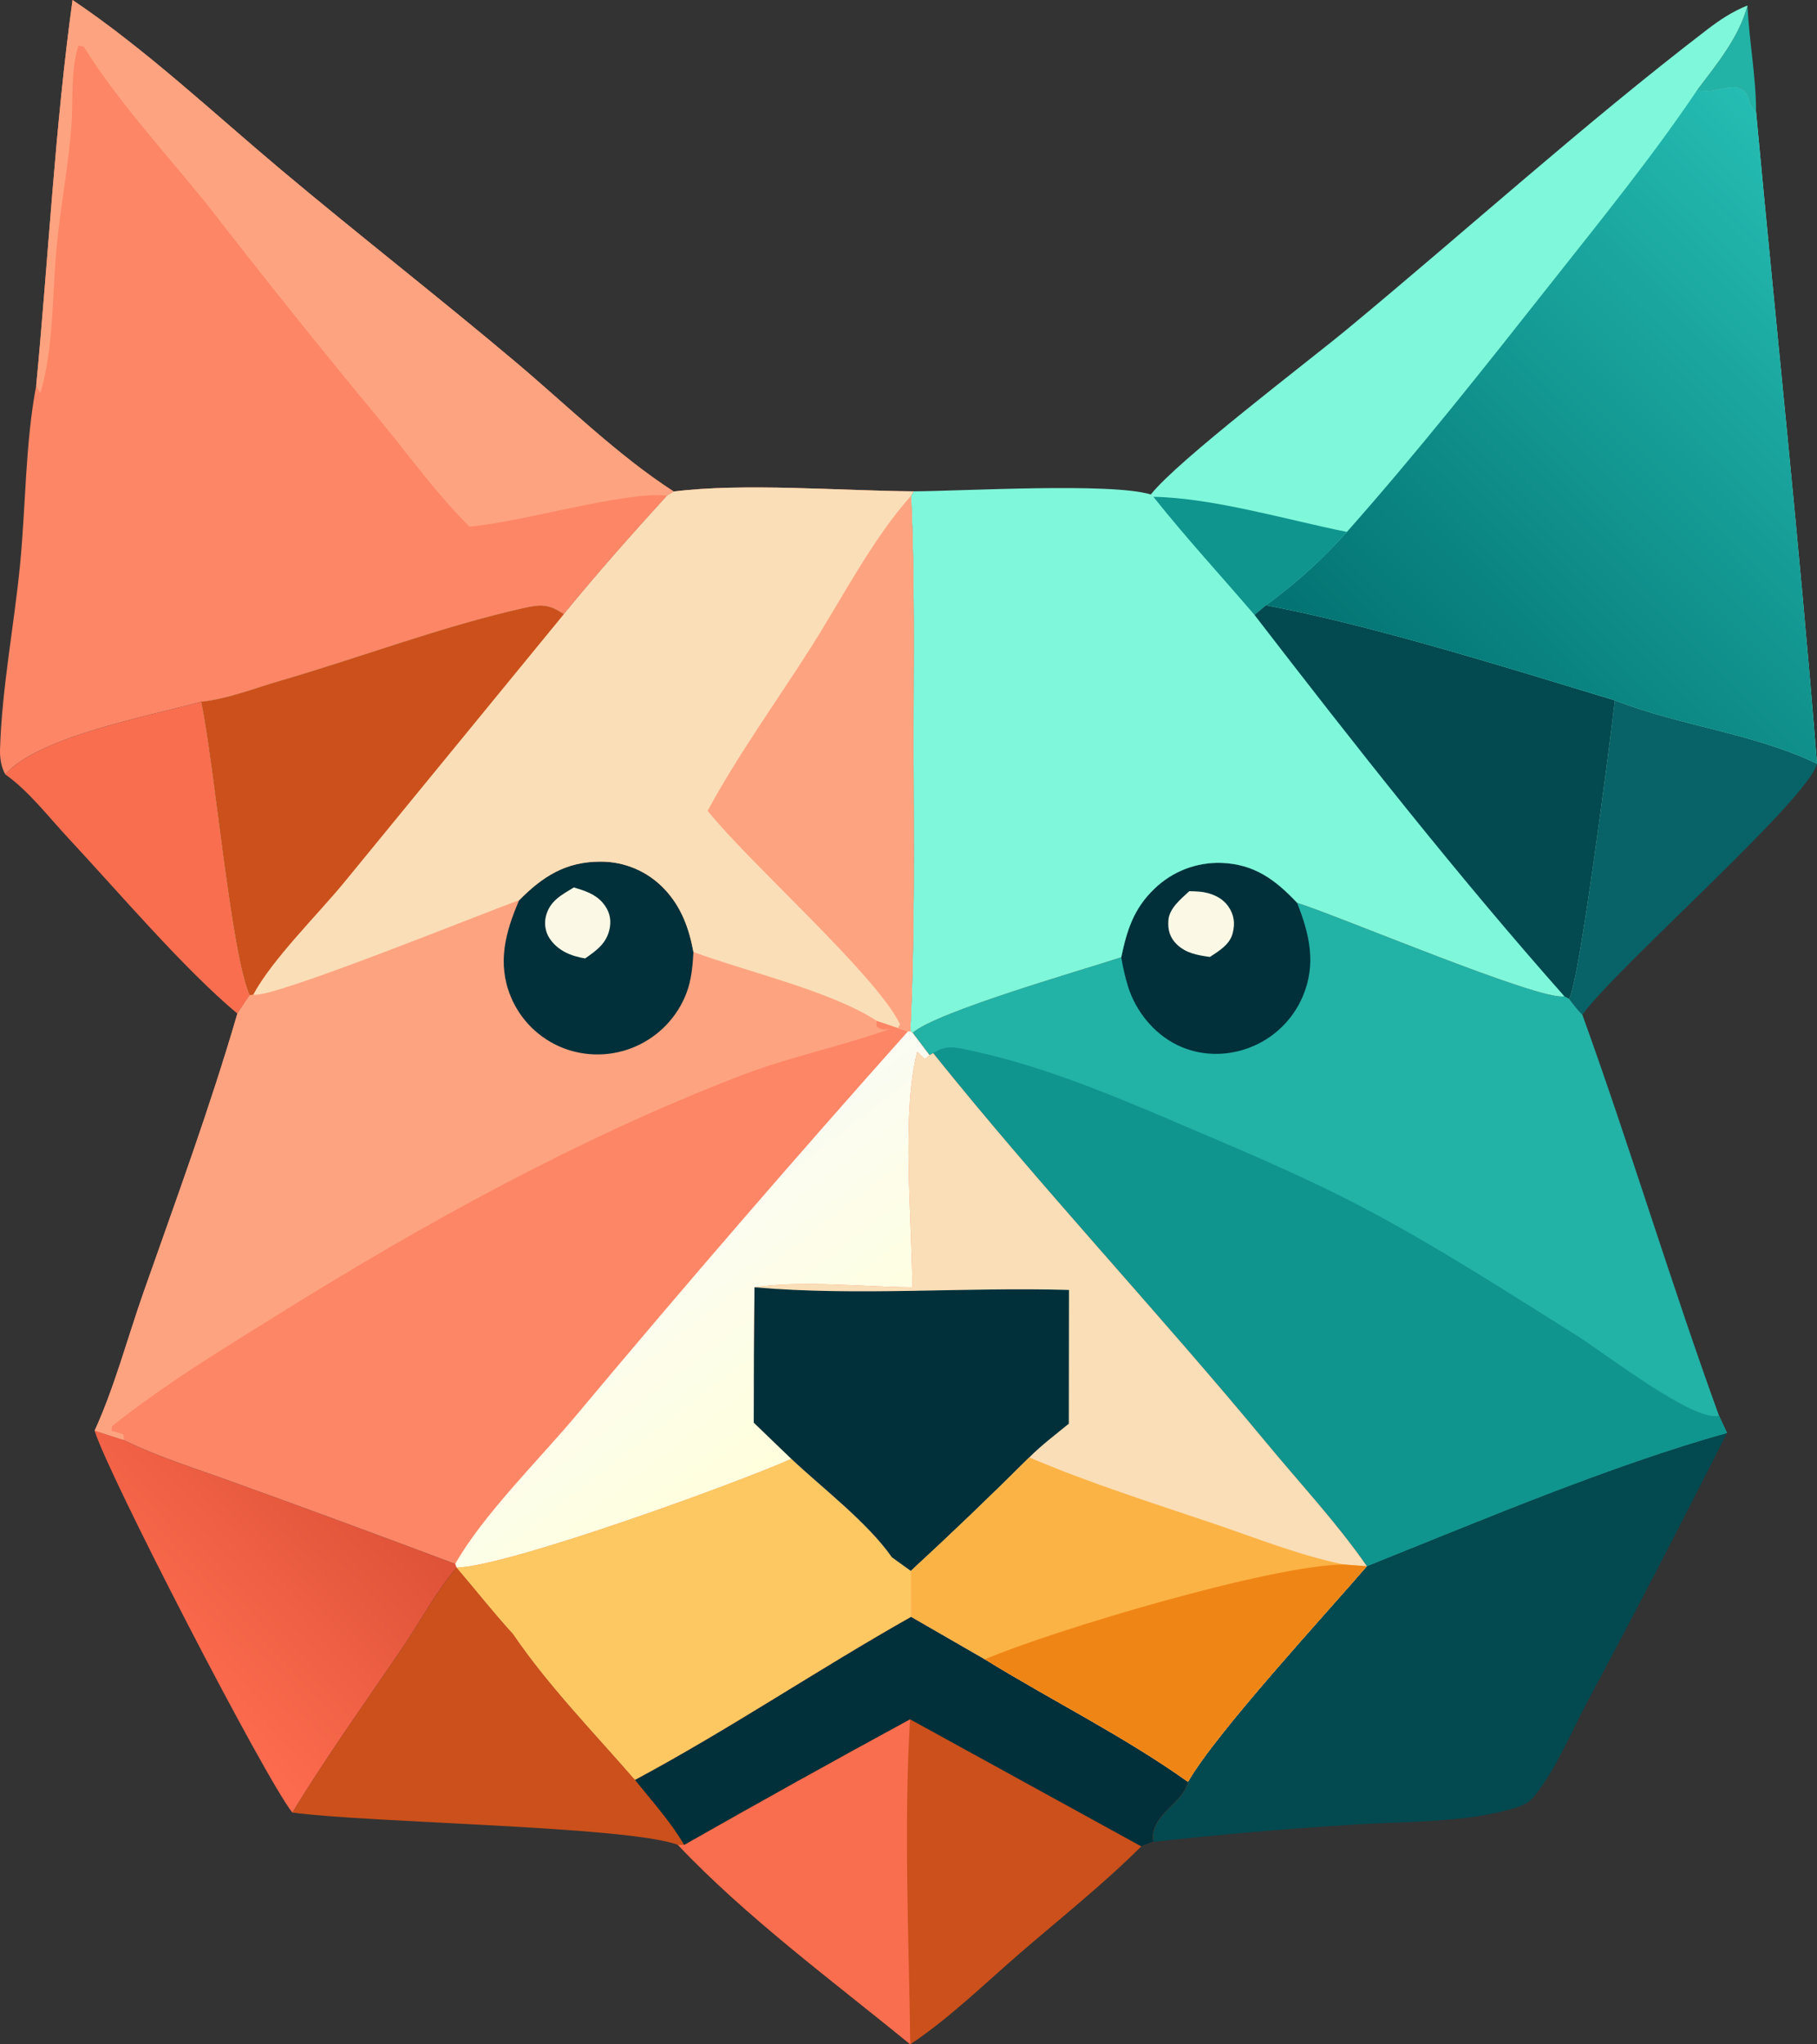
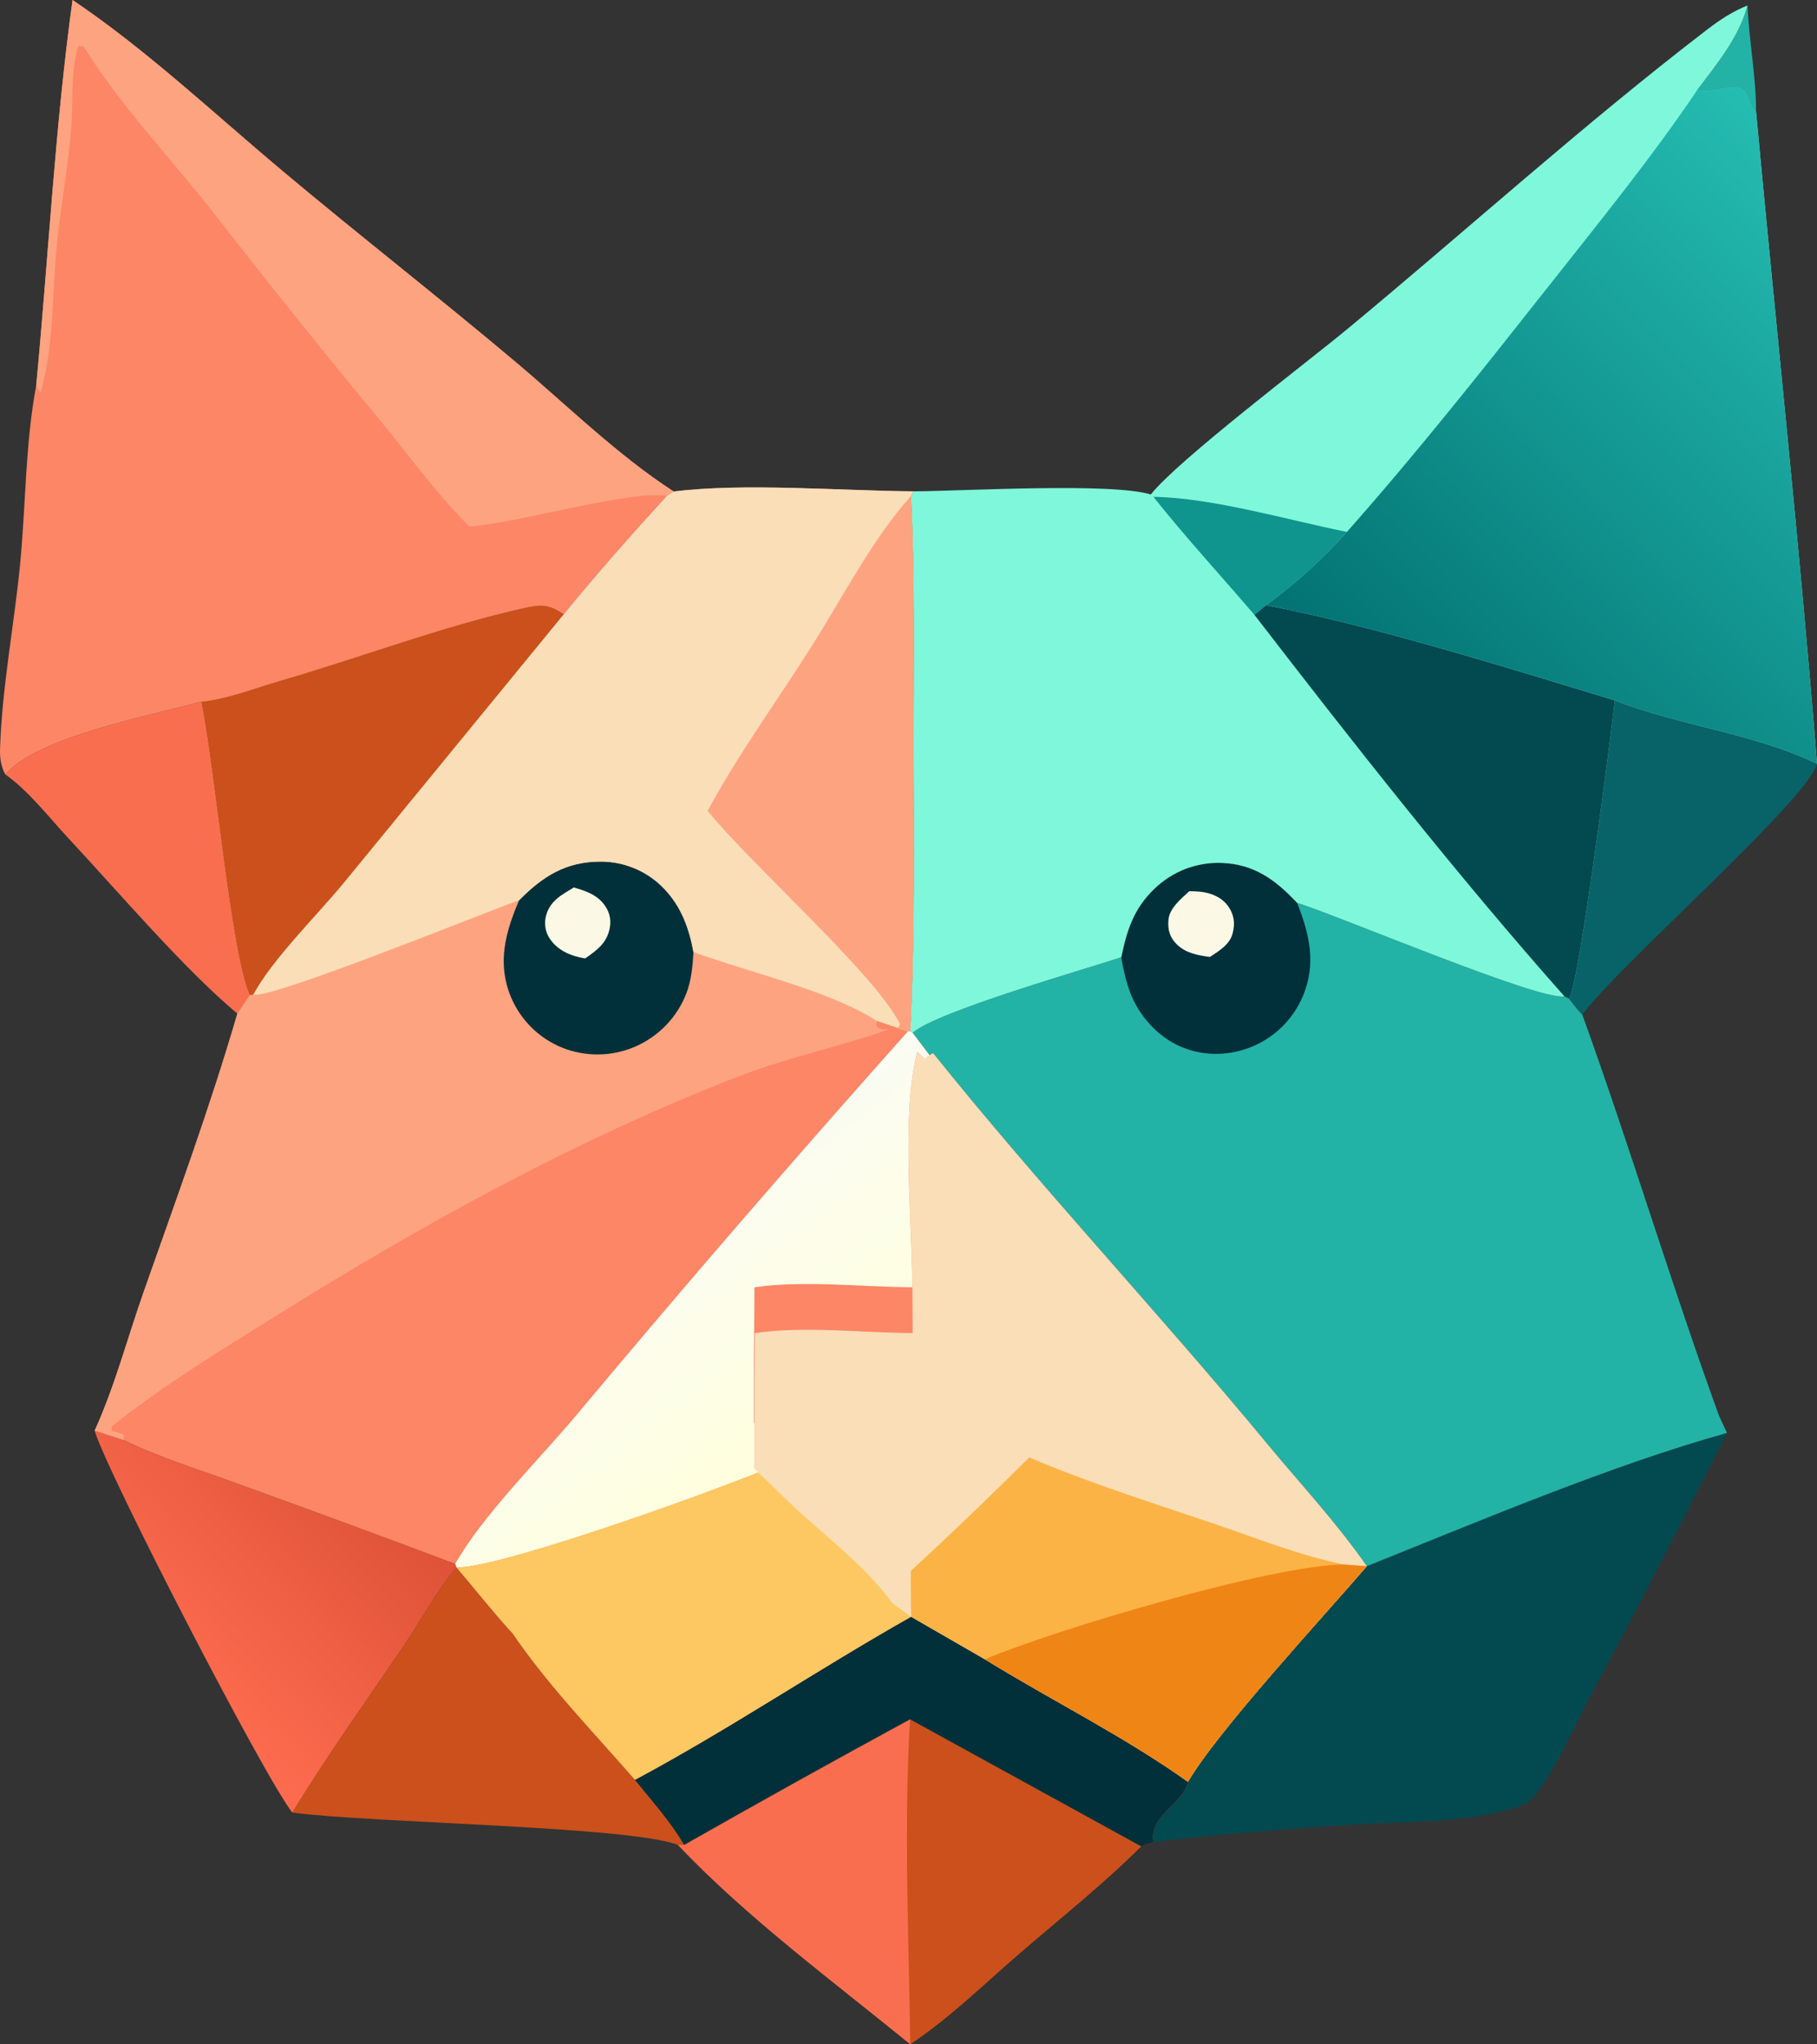
<svg xmlns="http://www.w3.org/2000/svg" width="404.388" height="454.919">
  <rect width="100%" height="100%" fill="#333333" stroke="none" />
  <path fill="#23b2a6" d="M388.919 1.218c.348 7.86 1.926 15.906 1.908 23.69-.614-.684-1.15-1.214-1.433-2.106-.177-.556-.273-1.219-.567-1.728-2.1-3.628-6.962-.105-10.532-.931-.181-.042-.36-.095-.54-.142 4.342-5.755 9.294-11.701 11.164-18.783" />
  <path fill="#fa6e50" d="M1.179 172.325c7.348-8.451 32.63-13.099 43.579-16.175 2.985 14.109 6.582 55.84 10.8 65.308l-2.73 4.098c-11.897-9.934-26.63-27.257-37.575-38.989-4.408-4.725-8.816-10.511-14.074-14.242" />
  <path fill="#076368" d="M359.396 155.856c14.565 5.695 30.972 7.335 44.992 14.099-2 7.999-44.48 45.18-52.225 55.848-1.114-1.061-2.005-2.318-2.952-3.528 2.323-3.764 9.187-57.739 10.185-66.419" />
  <path fill="#cb501b" d="M101.628 348.841c4.185 4.881 8.202 10.022 12.54 14.754 7.805 11.478 18.04 21.986 27.147 32.47 3.743 4.668 7.942 9.307 10.959 14.481l-1.396.001c-11.086-4.199-68.325-4.849-85.82-7.195 7.66-12.597 16.395-24.722 24.668-36.932 3.876-5.72 7.417-12.389 11.902-17.579" />
  <defs>
    <linearGradient id="a" x1="592.623" x2="635.379" y1="493.674" y2="453.793" gradientTransform="translate(-556.797 -126.156)" gradientUnits="userSpaceOnUse">
      <stop offset="0" stop-color="#FD6B4E" />
      <stop offset="1" stop-color="#DF5338" />
    </linearGradient>
  </defs>
  <path fill="url(#a)" d="m21.063 318.365 6.449 2.074c7.887 3.891 16.717 6.563 24.977 9.592q24.473 8.824 48.823 17.984l.316.826c-4.485 5.19-8.026 11.859-11.902 17.579-8.273 12.21-17.007 24.335-24.667 36.932-6.236-7.857-41.414-76.009-43.996-84.987" style="fill:url(#a)" />
  <path fill="#034950" d="M384.35 318.87q-15.077 29.955-30.903 59.521c-3.665 6.823-7.036 15.148-11.842 21.144-1.322 1.651-2.437 2.162-4.421 2.779-10.975 3.414-24.985 2.978-36.478 3.761q-22.037 1.352-43.98 3.8c-1.061-5.937 6.519-8.285 7.672-13.373 6.377-11.074 30.458-37.106 39.789-47.968 25.24-10.116 54.22-22.399 80.164-29.664" />
  <path fill="#cb501b" d="m202.782 359.773 16.419 9.466c14.898 9.179 30.957 17.122 45.197 27.263-1.153 5.088-8.733 7.436-7.672 13.373L254 410.882c-8.408 8.378-17.91 15.922-26.898 23.678-7.915 6.831-15.804 14.576-24.511 20.359-17.142-13.995-36.56-28.34-51.713-44.372l1.396-.001c-3.017-5.174-7.216-9.813-10.96-14.481 20.932-11.203 40.77-24.619 61.468-36.292" />
  <path fill="#fa6e50" d="M152.274 410.546q24.995-14.218 50.262-27.945c-1.417 23.935-.27 48.338.055 72.318-17.142-13.995-36.56-28.34-51.713-44.372z" />
  <path fill="#01303a" d="m202.782 359.773 16.419 9.466c14.898 9.179 30.957 17.122 45.197 27.263-1.153 5.088-8.733 7.436-7.672 13.373L254 410.882l-51.464-28.281q-25.267 13.727-50.262 27.945c-3.017-5.174-7.216-9.813-10.96-14.481 20.932-11.203 40.77-24.619 61.468-36.292" />
  <path fill="#fd8666" d="M16.148 0c16.395 11.039 31.325 25.122 46.467 37.831 17.27 14.496 35.08 28.342 52.326 42.882 11.273 9.505 22.606 20.664 35.005 28.666l-1.51.936c-7.863 8.622-15.548 17.3-22.934 26.338-3.43-2.194-4.905-2.242-8.85-1.363-18.114 4.037-36.337 10.989-54.253 16.192-5.6 1.626-11.883 4.109-17.641 4.668-10.95 3.076-36.231 7.724-43.58 16.175-.96-1.718-1.23-3.678-1.17-5.623.413-13.644 3.139-27.507 4.464-41.128 1.269-13.047 1.15-26.893 3.58-39.735C10.776 57.353 12.232 28.292 16.148 0" />
  <path fill="#fea380" d="M16.148 0c16.395 11.039 31.325 25.122 46.467 37.831 17.27 14.496 35.08 28.342 52.326 42.882 11.273 9.505 22.606 20.664 35.005 28.666l-1.51.936c-8.878-1.158-32.89 6.031-43.976 6.864-7.107-7.08-13.322-15.644-19.678-23.409Q65.786 70.852 47.53 47.34c-9.554-12.164-20.723-23.831-28.884-36.959l-1.19-.218c-1.784 5.471-1.133 12.23-1.574 17.977-.692 9.01-2.437 17.925-3.286 26.919-1 10.584-.594 22.177-3.617 32.459l-.928-1.679C10.776 57.353 12.232 28.292 16.148 0" />
  <path fill="#23b2a6" d="M249.544 213.02c1.28-6.09 2.776-10.823 7.38-15.239q.368-.358.754-.696.386-.339.788-.658.403-.318.82-.617.419-.298.85-.575.433-.276.879-.531.445-.255.903-.487t.927-.441.948-.394.966-.345q.488-.161.983-.297t.996-.247 1.007-.196q.507-.086 1.016-.146.51-.06 1.022-.095.512-.034 1.026-.043.513-.008 1.026.009c7.313.266 12.005 3.745 16.848 8.888 9.249 2.887 54.154 21.934 59.486 20.802l1.042.563c.947 1.21 1.838 2.467 2.952 3.528 10.666 29.543 19.69 59.674 30.412 89.222l1.776 3.845c-25.943 7.265-54.924 19.548-80.164 29.664-6.545-9.479-14.85-18.384-22.215-27.289-24.262-29.335-50.535-57.243-74.302-86.881l-.784.457-3.768-4.976c5.197-4.683 38.159-14.089 46.426-16.825" />
  <path fill="#01303a" d="M249.544 213.02c1.28-6.09 2.776-10.823 7.38-15.239q.368-.358.754-.696.386-.339.788-.658.403-.318.82-.617.419-.298.85-.575.433-.276.879-.531.445-.255.903-.487t.927-.441.948-.394.966-.345q.488-.161.983-.297t.996-.247 1.007-.196q.507-.086 1.016-.146.51-.06 1.022-.095.512-.034 1.026-.043.513-.008 1.026.009c7.313.266 12.005 3.745 16.848 8.888 2.767 7.021 4.322 13.584 1.257 20.824q-.21.491-.444.971t-.492.948-.54.921q-.281.454-.585.893-.305.439-.631.862t-.673.829-.714.793q-.368.388-.754.757-.387.368-.792.716-.404.349-.826.676t-.86.633-.891.589-.92.542-.946.495-.97.446q-.49.211-.991.397c-5.18 1.922-10.967 1.779-15.952-.669-5.16-2.534-9.161-7.478-10.883-12.936q-.998-3.235-1.532-6.577" />
  <path fill="#fbf9e5" d="M264.684 198.32c.776.012 1.55.029 2.325.101 2.414.224 4.97 1.245 6.389 3.323 1.284 1.882 1.5 3.739.947 5.921-.646 2.542-3.032 3.938-5.068 5.29-2.702-.378-5.377-.824-7.416-2.848-1.524-1.513-1.983-3.219-1.824-5.322.204-2.705 2.805-4.734 4.647-6.465" />
-   <path fill="#10948e" d="M207.67 234.364c2.946-1.914 4.98-1.295 8.343-.585 15.305 3.231 30.588 9.517 44.936 15.652 14.086 6.023 28.457 11.974 42.034 19.088 16.402 8.595 32.268 18.878 47.97 28.709 5.767 3.61 26.243 19.46 31.622 17.797l1.776 3.845c-25.943 7.265-54.924 19.548-80.164 29.664-6.545-9.479-14.85-18.384-22.215-27.289-24.262-29.335-50.535-57.243-74.302-86.881" />
  <path fill="#7ff7da" d="M256.125 110.038c5.938-7.556 34.934-29.527 43.805-36.875 26.602-22.037 52.572-45.533 79.963-66.545 2.863-2.196 5.657-4.051 9.026-5.4-1.87 7.082-6.822 13.028-11.164 18.783.18.047.359.1.54.142 3.57.826 8.433-2.697 10.532.931.294.509.39 1.172.567 1.728.283.892.819 1.422 1.433 2.106 4.484 48.385 9.713 96.622 13.56 145.047-14.02-6.764-30.426-8.404-44.991-14.099-.998 8.68-7.862 62.655-10.185 66.419l-1.042-.563c-5.332 1.132-50.237-17.915-59.486-20.802-4.843-5.143-9.535-8.622-16.848-8.888q-.513-.017-1.026-.009-.514.009-1.026.043-.512.035-1.022.095t-1.015.146q-.507.085-1.008.196t-.996.247-.983.297-.966.345q-.48.185-.948.394-.47.209-.927.441t-.903.487-.878.531q-.433.277-.85.575-.418.299-.821.617-.402.319-.788.658-.386.338-.754.696c-4.604 4.416-6.1 9.149-7.38 15.239-8.267 2.736-41.23 12.142-46.426 16.825l-.522-.39c1.048-21.144.744-42.31.72-63.474-.021-18.523.325-37.143-.555-55.645l.573-.996c11.189-.072 44-2.001 52.79.698" />
  <path fill="#10948e" d="M256.699 110.559c13.195.216 29.94 5.178 43.062 7.812q-4.048 4.558-8.564 8.652-4.517 4.094-9.45 7.676l-2.554 2.133c-7.508-8.776-15.3-17.22-22.494-26.273" />
  <path fill="#034950" d="M281.748 134.699c23.276 4.341 54.442 14.109 77.648 21.157-.998 8.68-7.862 62.655-10.185 66.419l-1.042-.563c-23.986-27.067-46.894-56.222-68.976-84.88z" />
  <defs>
    <linearGradient id="b" x1="876.076" x2="983.513" y1="292.123" y2="183.325" gradientTransform="translate(-556.797 -126.156)" gradientUnits="userSpaceOnUse">
      <stop offset="0" stop-color="#037473" />
      <stop offset="1" stop-color="#25BDB3" />
    </linearGradient>
  </defs>
  <path fill="url(#b)" d="M377.755 20.001c.18.047.359.1.54.142 3.57.826 8.433-2.697 10.532.931.294.509.39 1.172.567 1.728.283.892.819 1.422 1.433 2.106 4.484 48.385 9.713 96.622 13.56 145.047-14.02-6.764-30.426-8.404-44.991-14.099-23.206-7.048-54.372-16.816-77.648-21.157q4.932-3.582 9.449-7.676t8.564-8.652c15.707-17.728 30.432-36.347 45.099-54.936 11.226-14.226 22.77-28.402 32.895-43.434" style="fill:url(#b)" />
  <path fill="#fd8666" d="M149.946 109.379c15.527-1.96 37.177-.159 53.388-.039l-.573.996c.88 18.502.534 37.122.555 55.645.024 21.164.328 42.33-.72 63.474l.522.39 3.768 4.976.784-.457c23.767 29.638 50.04 57.546 74.302 86.881 7.365 8.905 15.67 17.81 22.215 27.289-9.331 10.862-33.412 36.894-39.79 47.968-14.24-10.141-30.298-18.084-45.196-27.263l-16.42-9.466c-20.696 11.673-40.535 25.089-61.466 36.292-9.106-10.484-19.342-20.992-27.146-32.47-4.34-4.732-8.356-9.873-12.541-14.754l-.316-.826q-24.35-9.16-48.823-17.984c-8.26-3.029-17.09-5.701-24.977-9.592l-6.45-2.074c4.415-9.641 7.383-20.856 10.916-30.897 7.218-20.518 14.762-41.022 20.85-61.912l2.73-4.098c-4.218-9.468-7.815-51.199-10.8-65.308 5.758-.559 12.042-3.042 17.64-4.668 17.917-5.203 36.14-12.155 54.254-16.192 3.945-.879 5.42-.831 8.85 1.363 7.386-9.038 15.07-17.716 22.935-26.338z" />
  <defs>
    <linearGradient id="c" x1="732.678" x2="699.446" y1="447.117" y2="404.129" gradientTransform="translate(-556.797 -126.156)" gradientUnits="userSpaceOnUse">
      <stop offset="0" stop-color="#FFFFDE" />
      <stop offset="1" stop-color="#FBFCF2" />
    </linearGradient>
  </defs>
  <path fill="url(#c)" d="m202.596 229.455.522.39 3.768 4.976-1.067.845-1.685-1.606c-3.585 13.714-1.142 37.603-1.085 52.403-11.053-.063-24.302-1.617-35.13.006q-.16 15.059-.161 30.118l8.37 8.061c-12.114 5.419-63.288 24.006-74.5 24.193l-.316-.826c6.136-10.813 18.443-22.981 26.644-32.716q36.362-43.476 74.096-85.766z" style="fill:url(#c)" />
  <path fill="#fdc861" d="M176.128 324.648c7.003 6.589 16.926 14.115 22.369 21.895l4.215 3.04q-.02 5.095.07 10.19c-20.697 11.673-40.536 25.089-61.467 36.292-9.106-10.484-19.342-20.992-27.146-32.47-4.34-4.732-8.356-9.873-12.541-14.754 11.212-.187 62.386-18.774 74.5-24.193" />
  <path fill="#fea380" d="M115.524 200.345c5.255-5.312 10.352-8.59 18.073-8.606q.499-.004.997.018t.994.069q.496.048.99.12.493.073.982.171.488.098.972.221.483.123.959.271.476.147.944.319t.927.368q.458.196.906.415t.884.461q.436.241.859.505t.832.549.803.591.77.631q.379.326.739.671.36.344.703.707c3.764 3.961 5.504 8.763 6.476 14.045 11.924 4.406 30.46 8.623 40.754 15.296l-.016 1.22c1.25.945 1.379.75 2.969.617-11.06 3.902-22.65 6.254-33.712 10.544-35.808 13.886-69.66 32.558-102.166 52.805-12.631 7.868-25.608 15.744-37.258 25.04l-.076 1.006 2.62.77c.039.336.213.972.063 1.27l-6.45-2.074c4.415-9.641 7.383-20.856 10.916-30.897 7.218-20.518 14.762-41.022 20.85-61.912l2.73-4.098.804-.107c3.78 1.112 51.253-18.193 59.162-21.006" />
  <path fill="#01303a" d="M115.524 200.345c5.255-5.312 10.352-8.59 18.073-8.606q.499-.004.997.018t.994.069q.496.048.99.12.493.073.982.171.488.098.972.221.483.123.959.271.476.147.944.319t.927.368q.458.196.906.415t.884.461q.436.241.859.505t.832.549.803.591.77.631q.379.326.739.671.36.344.703.707c3.764 3.961 5.504 8.763 6.476 14.045-.17 3.036-.465 6.302-1.572 9.157q-.188.49-.401.97-.212.48-.448.949t-.495.926q-.26.457-.54.9-.28.444-.583.873t-.626.843-.666.81q-.344.397-.706.777-.363.38-.744.741-.381.362-.78.704-.397.342-.812.664-.414.322-.844.623t-.874.58q-.445.28-.902.537-.458.258-.928.492t-.95.445-.967.398q-.49.186-.986.349-.497.162-1.002.299-.504.138-1.015.25t-1.027.199q-.515.087-1.035.148t-1.041.097q-.522.035-1.045.044-.523.01-1.045-.007-.523-.017-1.044-.059-.522-.042-1.04-.111-.52-.068-1.033-.162-.515-.094-1.024-.213-.51-.119-1.012-.264-.502-.144-.997-.313-.495-.17-.981-.363-.482-.193-.953-.41-.472-.217-.932-.457t-.907-.503q-.448-.262-.882-.547t-.853-.591q-.42-.306-.822-.632-.404-.327-.791-.673-.386-.346-.755-.711-.37-.365-.72-.748t-.68-.783-.642-.816q-.31-.416-.6-.847-.29-.43-.556-.875-.268-.445-.513-.902-.245-.458-.467-.927t-.42-.949c-3.074-7.483-1.191-14.33 1.848-21.438" />
  <path fill="#fbf9e5" d="M127.708 197.49c2.432.714 4.773 1.45 6.472 3.453 1.347 1.587 1.915 3.455 1.536 5.519-.626 3.412-2.856 4.979-5.49 6.824-3.122-.521-6.06-1.697-7.895-4.44-.99-1.478-1.26-3.363-.806-5.071.878-3.315 3.463-4.64 6.183-6.285" />
-   <path fill="#fadeb7" d="M203.049 286.463c-.057-14.8-2.5-38.689 1.085-52.403l1.685 1.606 1.067-.845.784-.457c23.767 29.638 50.04 57.546 74.302 86.881 7.365 8.905 15.67 17.81 22.215 27.289-9.331 10.862-33.412 36.894-39.79 47.968-14.24-10.141-30.298-18.084-45.196-27.263l-16.42-9.466q-.088-5.095-.07-10.19l-4.214-3.04c-5.443-7.78-15.366-15.306-22.37-21.895l-8.37-8.061q.003-15.059.162-30.118c10.828-1.623 24.077-.069 35.13-.006" />
-   <path fill="#01303a" d="M167.919 286.469c23.085 2.008 46.796-.1 69.989.591l-.037 29.763c-2.97 2.425-6.091 4.781-8.8 7.496q-12.936 12.886-26.36 25.264l-4.214-3.04c-5.443-7.78-15.366-15.306-22.37-21.895l-8.37-8.061q.003-15.059.162-30.118" />
+   <path fill="#fadeb7" d="M203.049 286.463c-.057-14.8-2.5-38.689 1.085-52.403l1.685 1.606 1.067-.845.784-.457c23.767 29.638 50.04 57.546 74.302 86.881 7.365 8.905 15.67 17.81 22.215 27.289-9.331 10.862-33.412 36.894-39.79 47.968-14.24-10.141-30.298-18.084-45.196-27.263l-16.42-9.466l-4.214-3.04c-5.443-7.78-15.366-15.306-22.37-21.895l-8.37-8.061q.003-15.059.162-30.118c10.828-1.623 24.077-.069 35.13-.006" />
  <path fill="#fcb345" d="M229.072 324.319c13.34 5.696 27.235 10.063 40.964 14.71 9.499 3.216 19.21 7.119 29.044 9.122l5.107.383c-9.331 10.862-33.412 36.894-39.79 47.968-14.24-10.141-30.298-18.084-45.196-27.263l-16.42-9.466q-.088-5.095-.07-10.19 13.424-12.378 26.36-25.264" />
  <path fill="#ef8515" d="m299.08 348.151 5.107.383c-9.331 10.862-33.412 36.894-39.79 47.968-14.24-10.141-30.298-18.084-45.196-27.263 15.417-6.53 63.82-20.969 79.879-21.088" />
  <path fill="#fadeb7" d="M149.946 109.379c15.527-1.96 37.177-.159 53.388-.039l-.573.996c.88 18.502.534 37.122.555 55.645.024 21.164.328 42.33-.72 63.474l-.544.078-2.218-.771-4.746-1.595c-10.294-6.673-28.83-10.89-40.754-15.296-.972-5.282-2.712-10.084-6.476-14.045q-.342-.363-.703-.707-.36-.345-.738-.67-.377-.326-.771-.632t-.803-.591-.832-.549-.86-.505q-.435-.242-.883-.461t-.906-.415q-.46-.196-.927-.368-.468-.172-.944-.319t-.96-.271q-.483-.123-.971-.221-.49-.098-.982-.171-.494-.072-.99-.12-.496-.047-.994-.069t-.997-.018c-7.721.016-12.818 3.294-18.073 8.606-7.91 2.813-55.381 22.118-59.162 21.006l-.804.107c-4.218-9.468-7.815-51.199-10.8-65.308 5.758-.559 12.042-3.042 17.64-4.668 17.917-5.203 36.14-12.155 54.254-16.192 3.945-.879 5.42-.831 8.85 1.363 7.386-9.038 15.07-17.716 22.935-26.338z" />
  <path fill="#fea380" d="M157.487 180.432c6.76-12.496 15.323-24.301 22.95-36.302 6.938-10.914 13.722-24.211 22.324-33.794.88 18.502.534 37.122.555 55.645.024 21.164.328 42.33-.72 63.474l-.544.078-2.218-.771.475-.838c-5.298-10.938-33.403-35.745-42.822-47.492" />
  <path fill="#cb501b" d="M44.758 156.15c5.758-.559 12.042-3.042 17.64-4.668 17.917-5.203 36.14-12.155 54.254-16.192 3.945-.879 5.42-.831 8.85 1.363l-48.908 59.713c-5.924 7.206-16.051 17.159-20.232 24.985l-.804.107c-4.218-9.468-7.815-51.199-10.8-65.308" />
</svg>